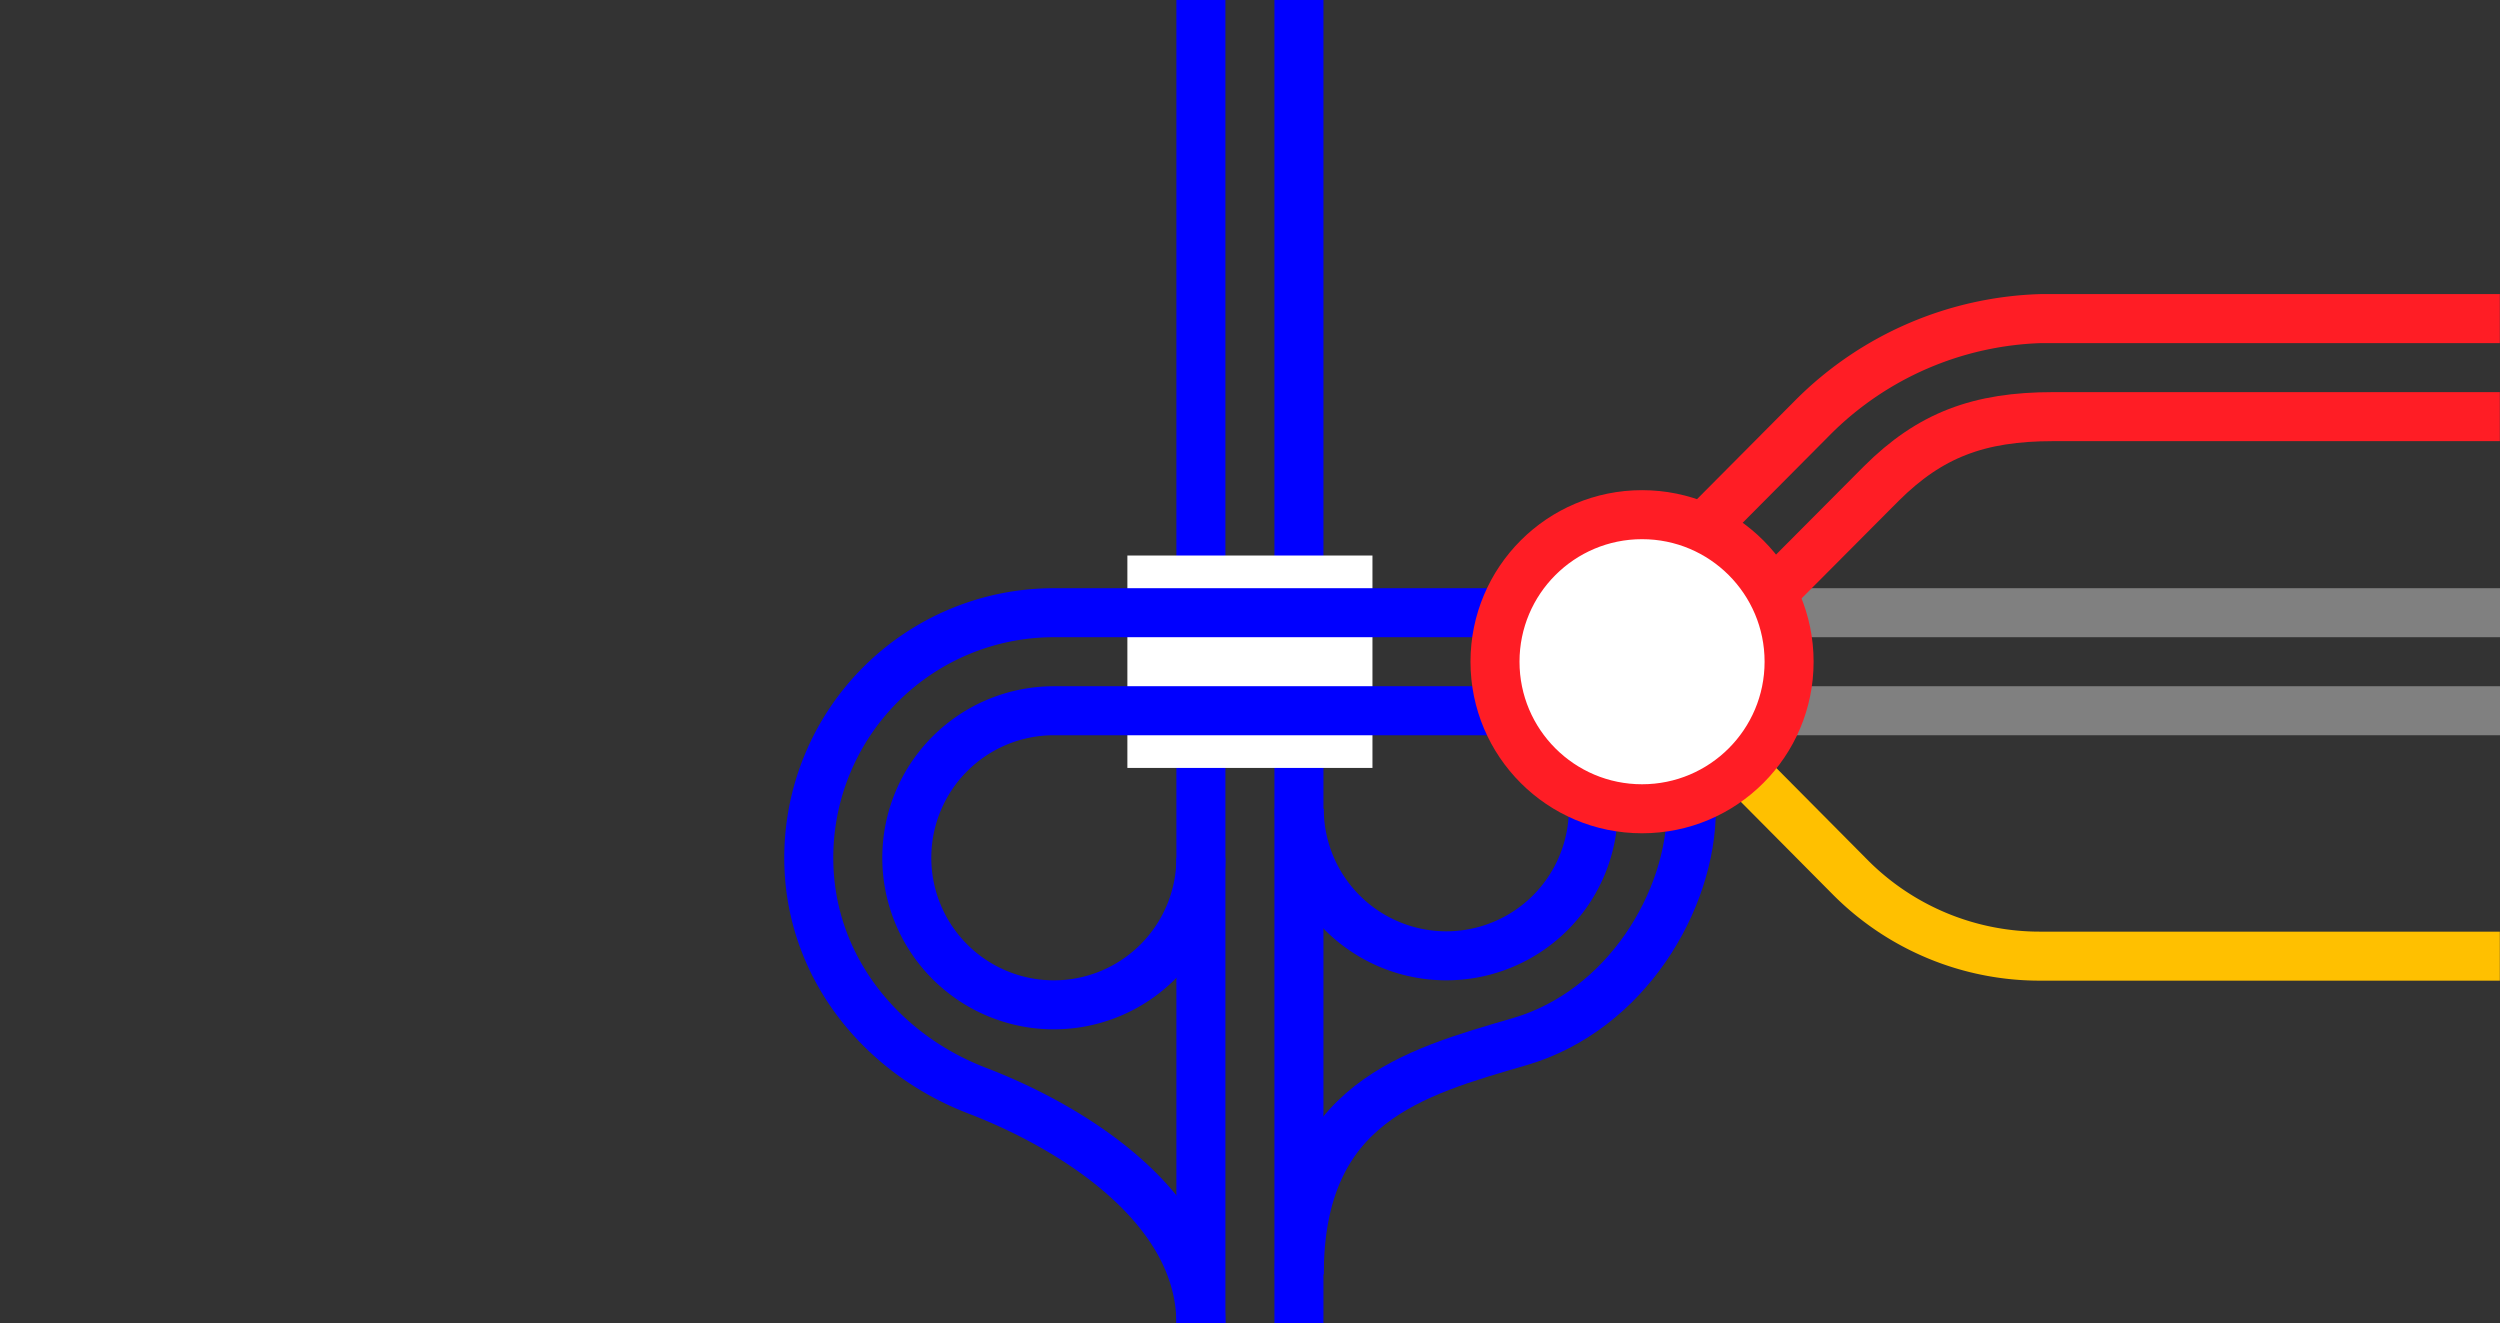
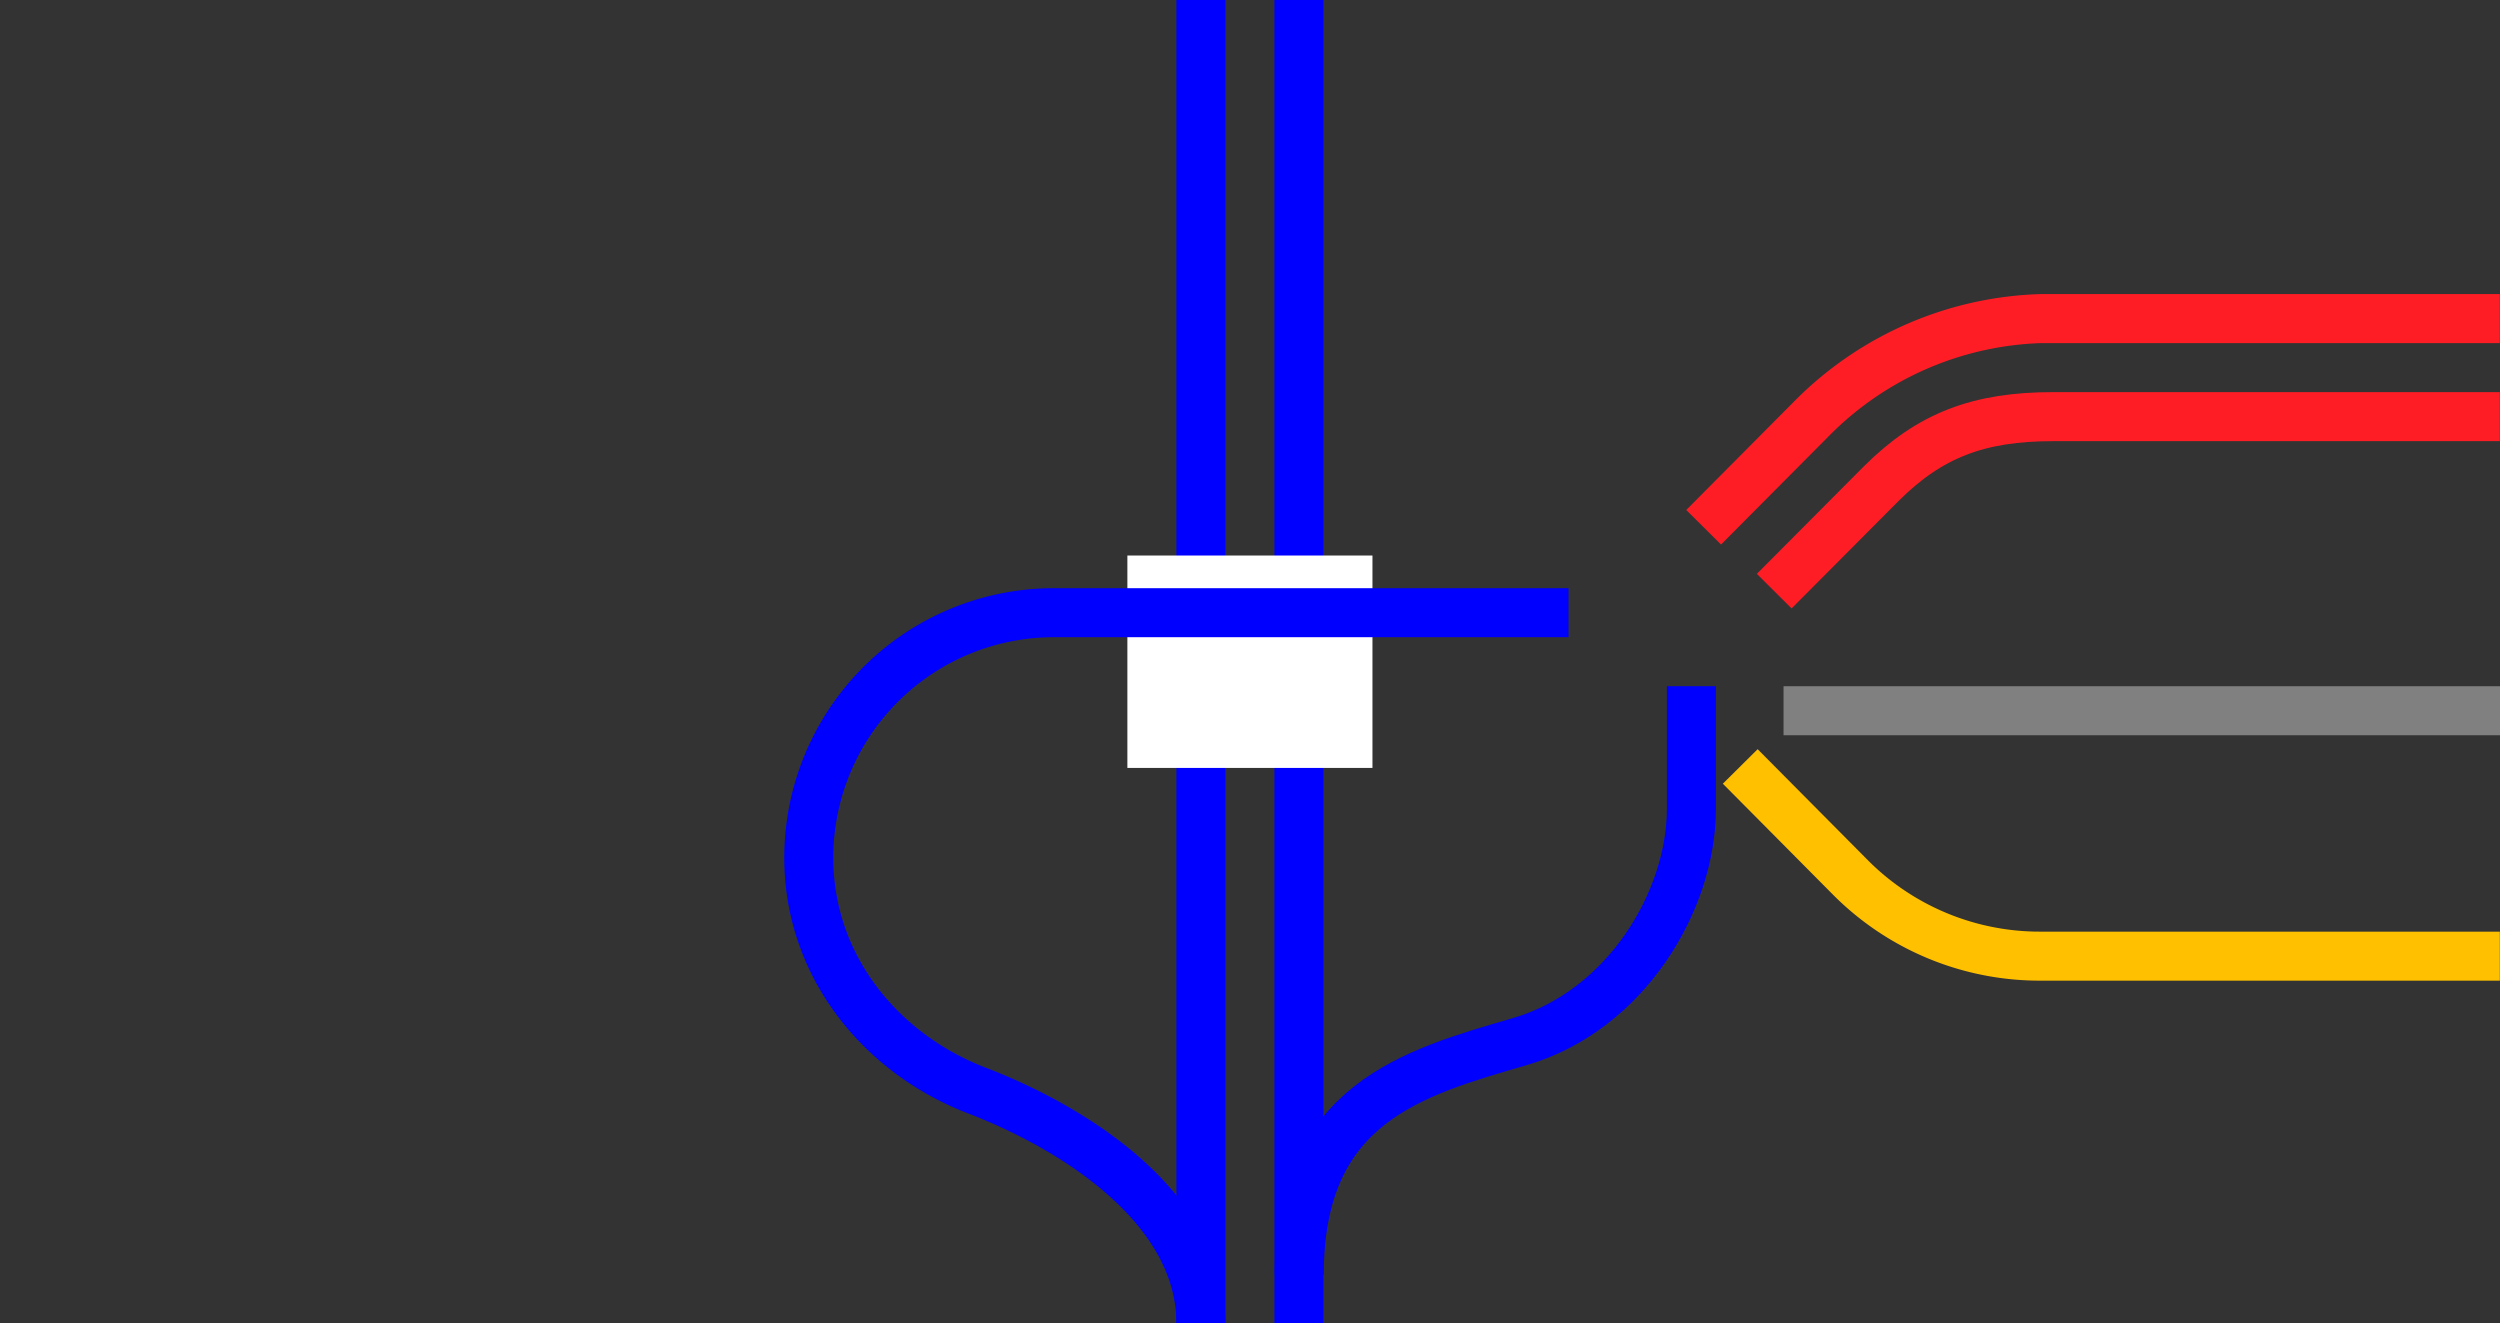
<svg xmlns="http://www.w3.org/2000/svg" viewBox="0 0 153.01 81">
  <rect x="0" y="0" width="153.01" height="81" fill="#333333" stroke="none" />
  <g fill="none">
-     <path d="m79.52 49.5a9 9 0 0 0 18 0v-7.5" stroke="#00f" stroke-miterlimit="10" stroke-width="3" />
    <path d="m79.52 78c0-10.5 7-12.35 13.5-14.25s10.5-8.62 10.5-14.25v-7.5" stroke="#00f" stroke-miterlimit="10" stroke-width="3" />
    <path d="m79.5 0v81" stroke="#00f" stroke-miterlimit="10" stroke-width="3" />
    <path d="m73.5 0v81" stroke="#00f" stroke-miterlimit="10" stroke-width="3" />
    <path d="m0 38.97h3v3h-3z" />
    <path d="m150 36.05h3v3h-3z" />
    <path d="m153 58.52h-28.1a16.35 16.35 0 0 1 -11.59-4.76l-6.8-6.85" stroke="#ffc000" stroke-miterlimit="10" stroke-width="3" />
    <path d="m153.01 43.5h-43.85" stroke="#808080" stroke-miterlimit="10" stroke-width="3" />
-     <path d="m153.01 37.5h-43.85" stroke="#808080" stroke-miterlimit="10" stroke-width="3" />
    <path d="m153 19.5h-28.1a20.6 20.6 0 0 0 -13.9 6l-6.73 6.77" stroke="#ff1d25" stroke-miterlimit="10" stroke-width="3" />
    <path d="m153 25.5h-27.35c-4.54 0-7.53 1.13-10.51 4.1l-6.55 6.58" stroke="#ff1d25" stroke-miterlimit="10" stroke-width="3" />
    <path d="m69 40.5h15" stroke="#fff" stroke-miterlimit="10" stroke-width="13" />
    <path d="m96 37.5h-31.5a15 15 0 0 0 -15 15c0 6.64 4.43 12 10.3 14.25s13.7 7.13 13.7 14.25" stroke="#00f" stroke-miterlimit="10" stroke-width="3" />
-     <path d="m73.5 52.5a9 9 0 1 1 -9-9h31.5" stroke="#00f" stroke-miterlimit="10" stroke-width="3" />
  </g>
-   <circle cx="100.5" cy="40.5" fill="#fff" r="9" stroke="#ff1d25" stroke-miterlimit="10" stroke-width="3" />
</svg>